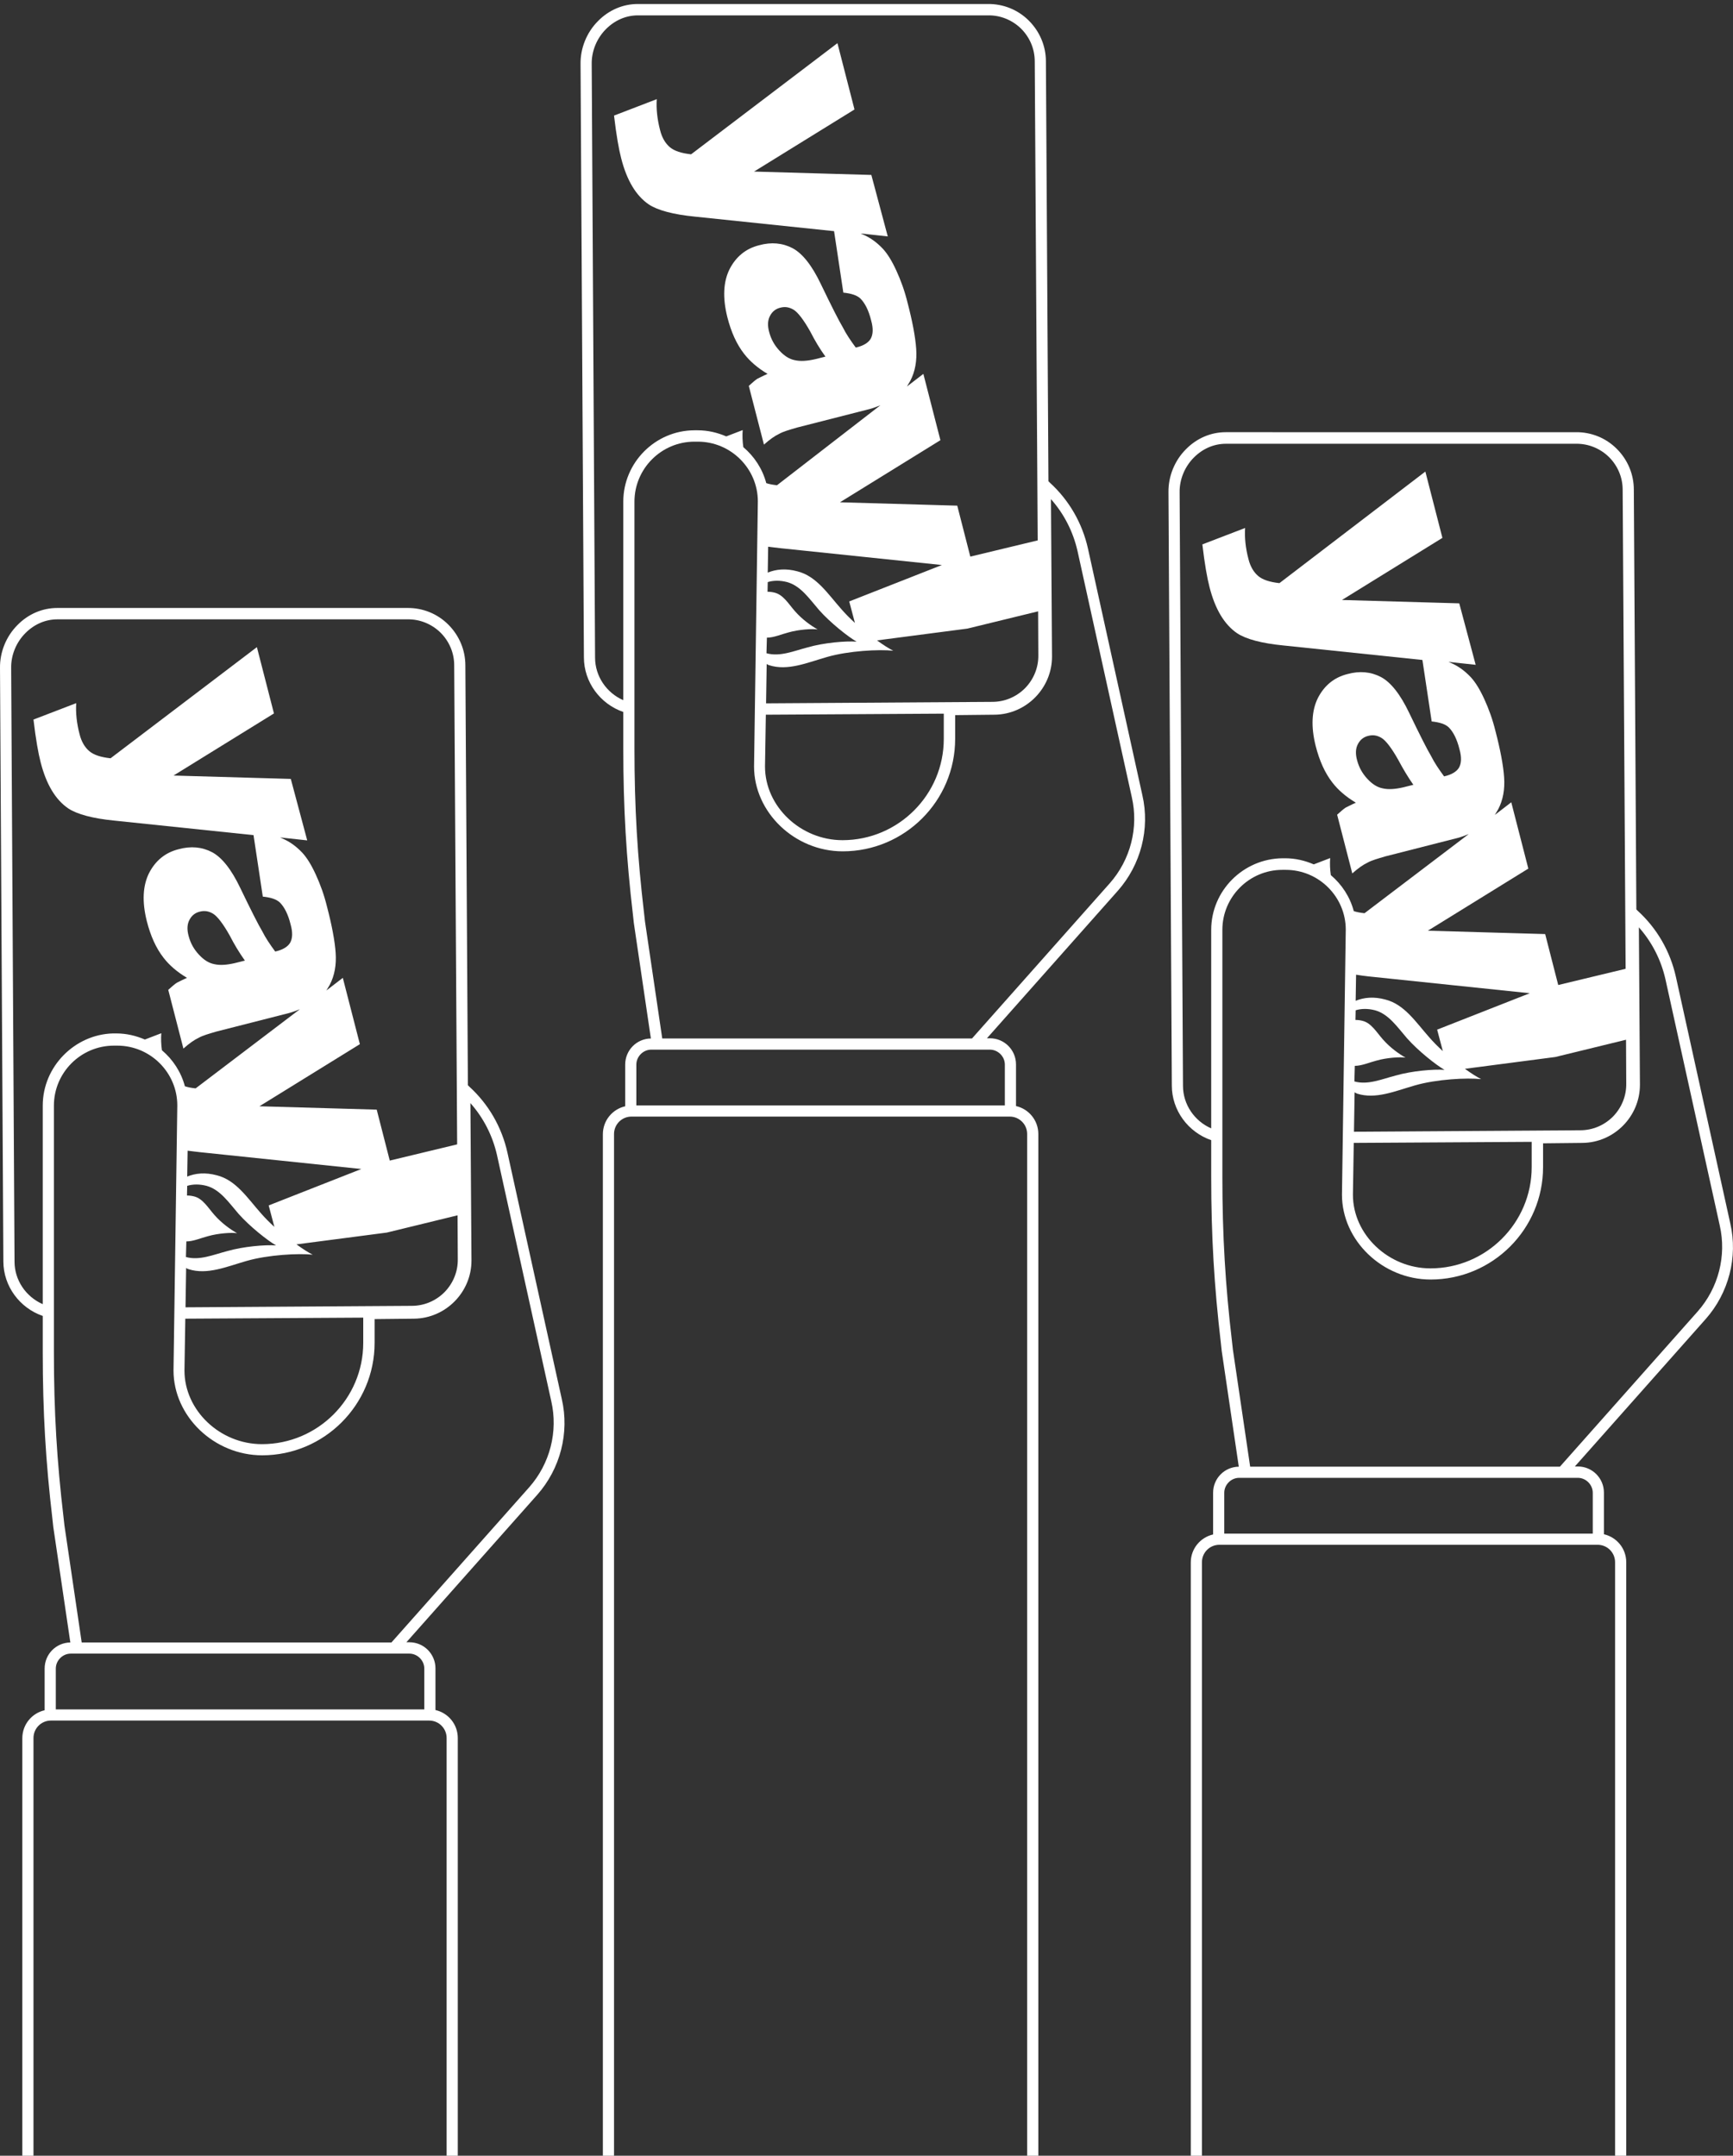
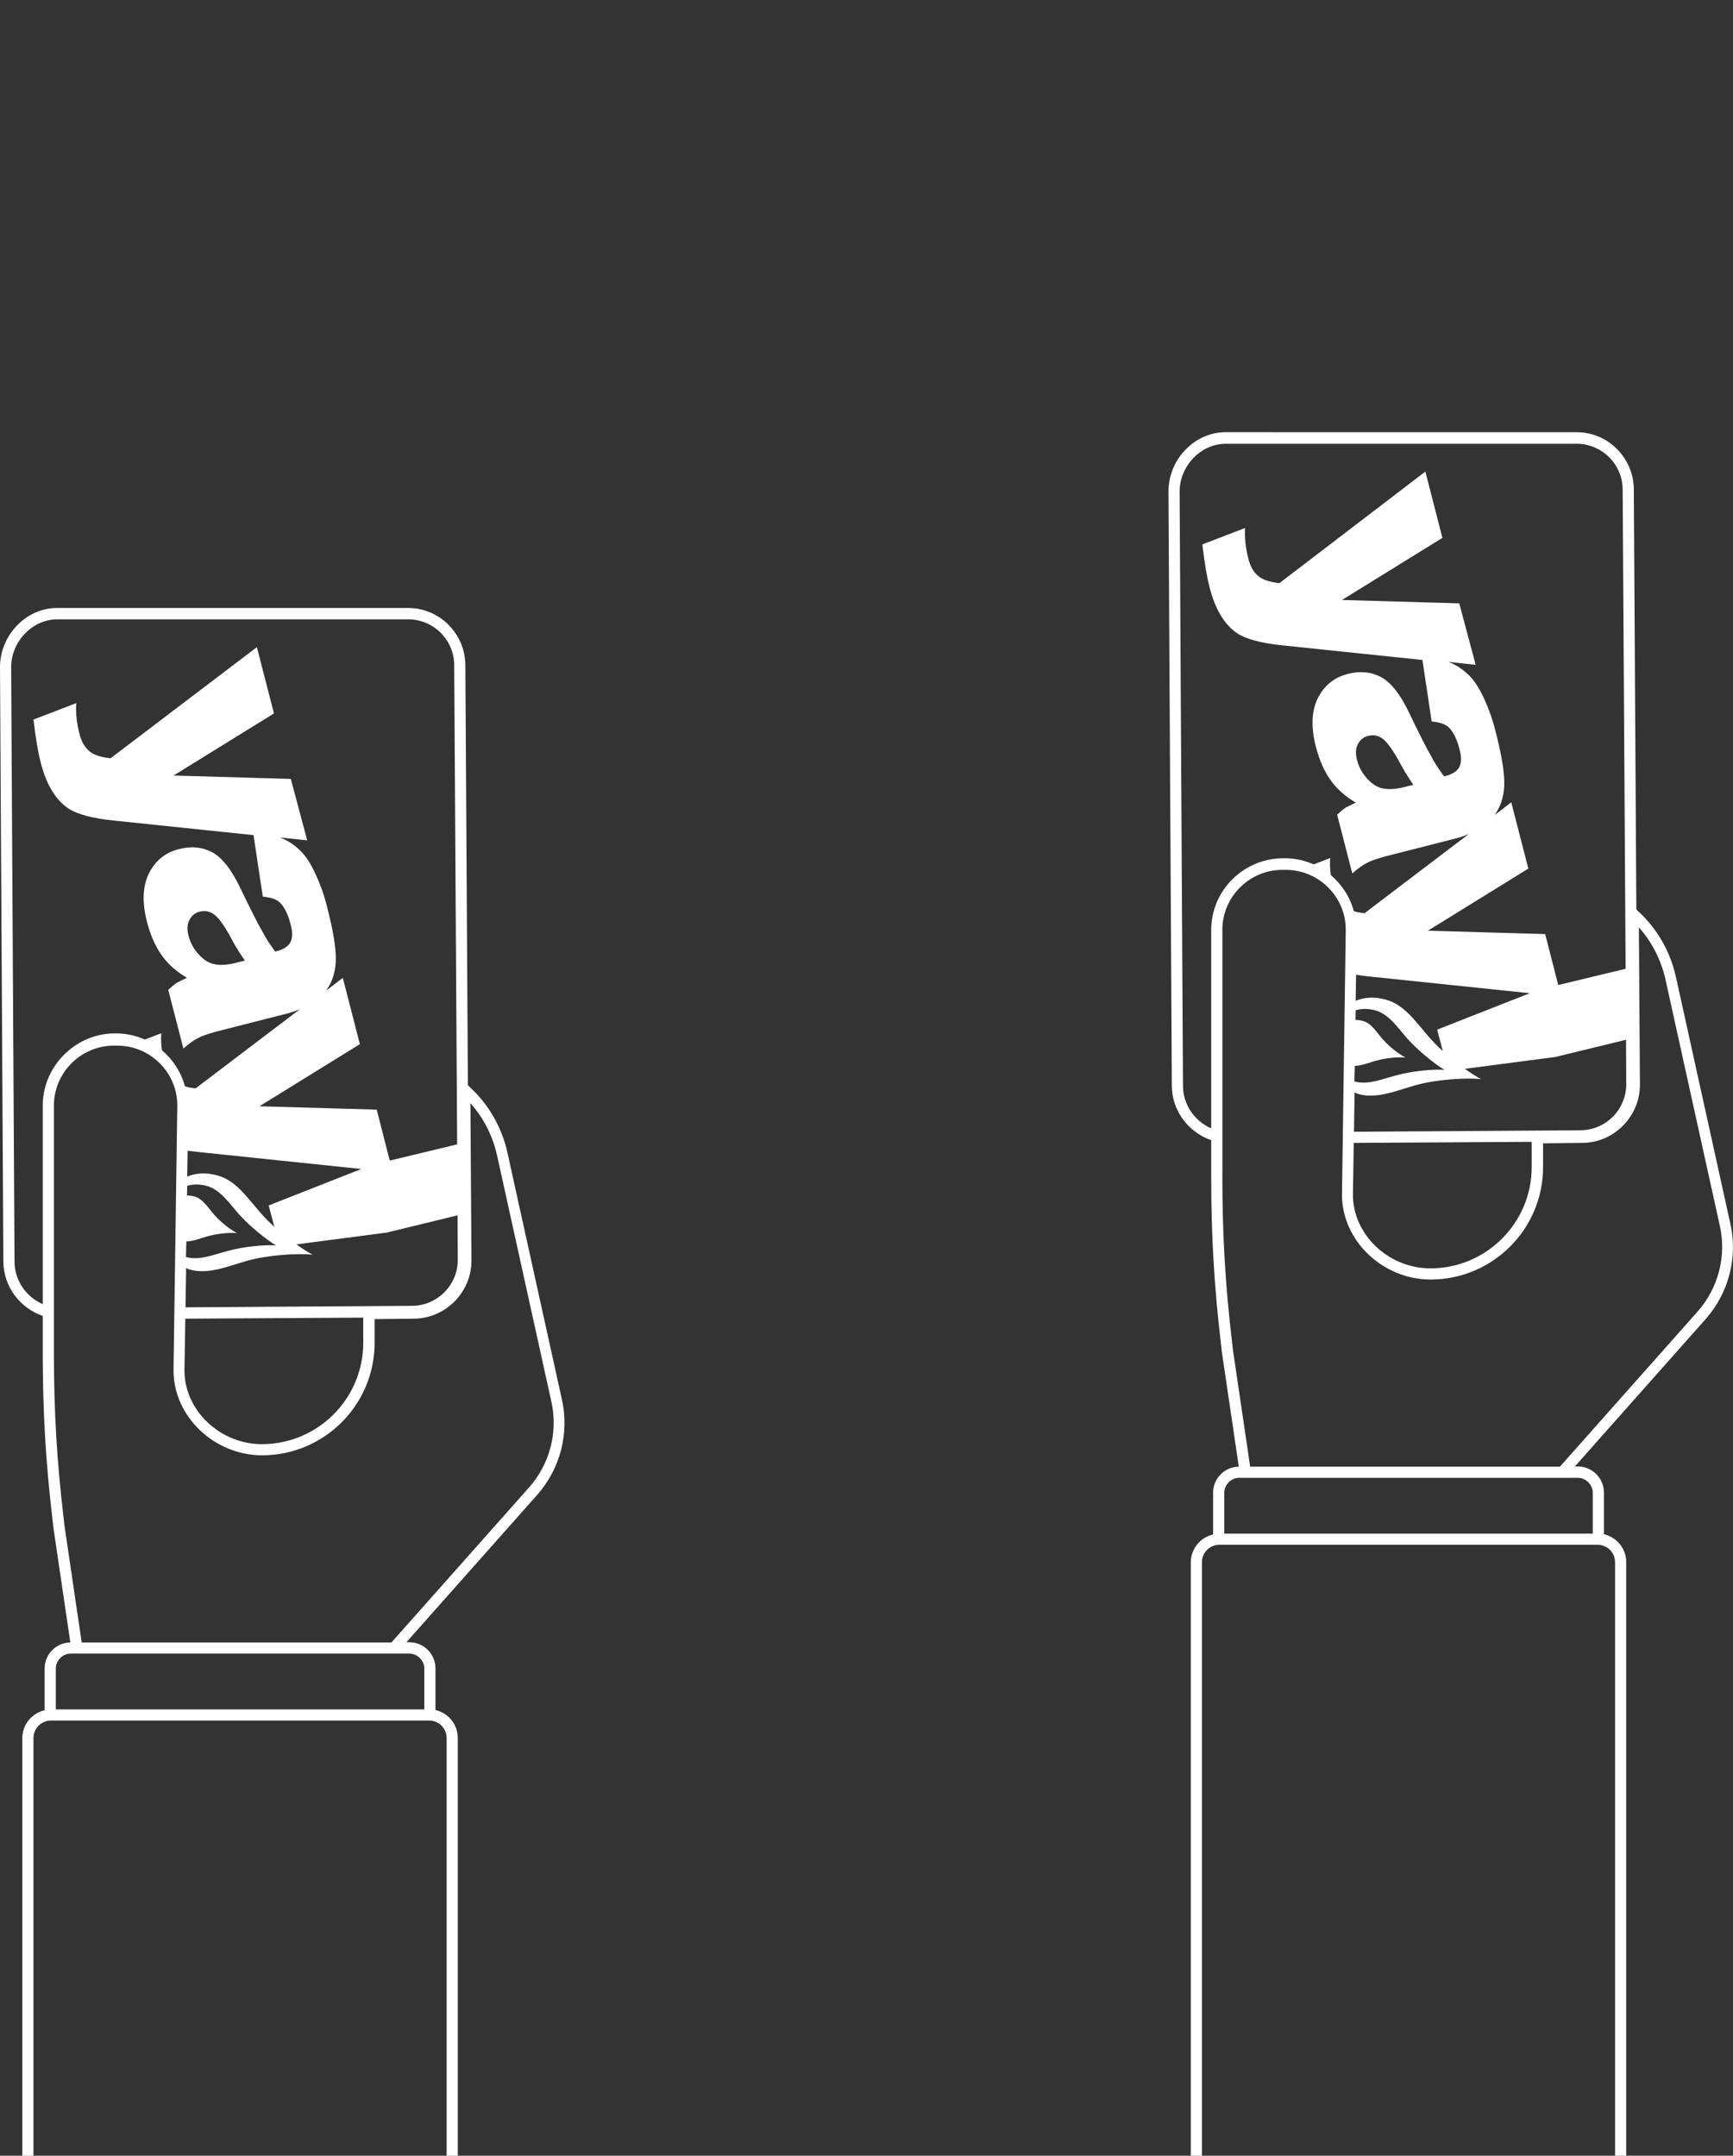
<svg xmlns="http://www.w3.org/2000/svg" version="1.1" id="Layer_1" x="0px" y="0px" viewBox="0 0 823 1024" style="enable-background:new 0 0 823 1024;" xml:space="preserve">
  <rect x="0" y="0" width="823" height="1024" fill="#333333" stroke="none" />
  <style type="text/css">
	.st0{fill:#FFFFFF;}
</style>
  <g>
    <path class="st0" d="M821.7,581.1l-25.8-117c-2.7-12.2-9-23.1-18.1-31.4l-0.7-0.7l-1.2-199.4c0-7.3-2.9-14.2-8.1-19.4   c-5.2-5.2-12.2-8-19.5-7.9H582.1c-7.1,0-13.8,2.9-18.9,8.1c-5.4,5.4-8.4,12.9-8.3,20.4l1.6,281.9c0,11.7,7.7,22.1,18.7,25.9V559   c0,28.2,1.4,51.8,4.6,79.1l0.4,3.7l8.1,54.9c-6.8,0.1-12.2,5.6-12.2,12.4v19.8c-6.1,1.4-10.6,6.8-10.6,13.3V1024h5.3V742.1   c0-4.6,3.7-8.3,8.3-8.3h179.6c4.6,0,8.3,3.7,8.3,8.3V1024h5.3V742.1c0-6.5-4.5-11.9-10.6-13.3v-19.8c0-6.8-5.5-12.4-12.4-12.4h-1.4   l62.1-70C821,614.2,825.4,597.1,821.7,581.1z M649.8,463.8l76.7,8l-44,17.3l2.7,10.2c-2.3-2.1-4.5-4.3-6.4-6.5   c-6.4-7.2-11.8-15.7-20.9-18c-5.5-1.5-10.2-1-14.1,0.6L644,463C645.9,463.3,647.8,463.6,649.8,463.8z M643.4,506.3   c3.3,0,6.8-1.6,10.3-2.5c4.9-1.4,11.3-1.8,13.8-1.4c-3.2-1.8-7.4-4.8-10.8-8.7c-3-3.4-5.5-7.8-9.7-8.8c-1.2-0.3-2.2-0.4-3.3-0.4   l0.1-4.6c2.6-0.8,5.7-0.9,9.2,0c6.5,1.8,10.6,8,15.2,13.3c5.3,6,13.8,12.7,17.8,15c-5.1-0.4-15.6,0.5-23.2,2.7   c-6.6,1.7-13.2,4.6-19.6,2.8L643.4,506.3z M644.5,519.5c8.8,2.8,18-1.2,27.4-3.9c10.4-3,24.7-3.7,31.5-3c-2-1-4.7-2.7-7.7-4.9   l42.9-5.6l33.6-8.2l0.1,20.8c0.1,5.9-2.2,11.5-6.3,15.7c-4.2,4.2-9.7,6.5-15.6,6.5L643,537.6l0.3-18.7   C643.7,519.1,644.1,519.3,644.5,519.5z M642.9,542.9l84.5-0.5v12c0,26.5-21.6,48.1-48.1,48.1c-19.9,0-36.8-16-36.8-35L642.9,542.9z    M575.2,441.7V536c-8-3.5-13.4-11.4-13.4-20.2l-1.6-281.9c-0.1-6.1,2.4-12.2,6.8-16.6c4.2-4.2,9.5-6.5,15.2-6.5h166.2   c5.9-0.1,11.5,2.2,15.7,6.3c4.2,4.2,6.5,9.7,6.5,15.6l1.4,227.5l-32,7.7l-6.2-24.2l-55.7-1.6l47.7-29.5l-8.1-31.5l-7.8,6   c0.5-0.9,1.1-1.8,1.6-2.7c2.3-4.4,3.2-9.5,2.8-15.2c-0.4-5.7-1.8-13.1-4.1-21.9c-1.4-5.7-3.2-10.6-5.3-15.2   c-2.1-4.6-4.2-8-6.4-10.4c-3.2-3.4-6.4-5.5-9.7-6.9c-0.4-0.2-0.5-0.2-0.9-0.4l12.9,1.4l-7.8-29.2l-55.7-1.6l47.7-29.5l-8.1-31.5   L607.6,277c-4.6-0.5-8-1.6-10.1-3.4c-2.1-1.8-3.7-4.4-4.6-8c-1.4-5.3-1.9-10.3-1.6-14.8l-20.3,7.8c1.1,9.4,2.3,16.1,3.4,20.3   c2.7,10.6,7.1,17.8,13.1,21.9c4.2,2.8,11.7,4.8,21.9,5.8l66.1,6.9l4.4,29.2c3.7,0.4,6.4,1.2,8.1,2.8c2.1,2.1,3.9,5.5,5.1,10.4   c1.1,3.9,0.9,6.7-0.2,8.7c-1.1,1.9-3.5,3.4-7.1,4.2c-2.5-3.4-4.6-6.5-6.2-9.7c-1.8-3-5.3-9.9-10.4-20.5c-4.2-8.8-8.7-14.5-13.4-17   c-4.8-2.5-10.1-3-15.9-1.4c-6.4,1.6-11,5.5-14,11.3c-3,6-3.4,13.6-1.1,22.8c1.8,7.1,4.4,12.9,8,17.5c2.7,3.5,6.4,6.7,11.1,9.5   c-2.1,0.9-3.7,1.8-4.8,2.3c-1.1,0.7-2.3,1.8-4.1,3.4l7.2,27.9c2.8-2.5,5.1-4.1,7.2-5.1c1.9-1.1,4.8-1.9,8.5-3l34.5-8.8   c1.8-0.5,3.4-1.1,5.1-1.8l-49.5,37.6c-1.9-0.2-3.6-0.5-5.1-1c-1.8-6.8-5.7-12.7-10.9-17.1c-0.4-2.8-0.5-5.5-0.3-8.1l-7.8,3   c-4.2-1.8-8.7-2.9-13.6-2.9H609C590.4,407.9,575.2,423.1,575.2,441.7z M671.2,372.8l-4.8,1.2c-3.9,0.9-7.1,1.1-9.7,0.5   c-2.7-0.5-5.1-2.1-7.4-4.6c-2.3-2.5-3.9-5.3-4.8-8.7c-0.9-3.2-0.7-5.8,0.4-7.8c1.1-2.1,2.8-3.4,5.1-3.9c2.1-0.5,4.1-0.2,6.2,1.1   c1.9,1.2,4.6,4.6,7.8,10.3C666.3,365.2,668.6,369.1,671.2,372.8z M756.4,709.1v19.4h-175v-19.4c0-3.8,3.2-7.1,7.1-7.1h160.8   C753.2,702,756.4,705.3,756.4,709.1z M740.8,696.7H593.7l-8.2-55.6l-0.4-3.6c-3.2-27.1-4.6-50.5-4.6-78.5V441.7   c0-15.7,12.8-28.5,28.5-28.5h1.6c15.7,0,28.5,12.8,28.5,28.4l-1.8,125.9c0,21.8,19.3,40.3,42.1,40.3c29.4,0,53.4-23.9,53.4-53.4   v-11.3l18.8-0.2c15-0.2,27.2-12.6,27.2-27.6l-0.5-74.8c6.2,7,10.5,15.4,12.6,24.6l25.8,117c3.3,14.4-0.6,29.7-10.5,40.9   L740.8,696.7z" />
-     <path class="st0" d="M542.5,377.7l-25.8-117c-2.7-12.2-9-23.1-18.1-31.4l-0.7-0.7l-1.2-199.4c0-7.3-2.9-14.2-8.1-19.4   c-5.2-5.2-12.2-8-19.5-7.9H302.9c-7.1,0-13.8,2.9-18.9,8.1c-5.4,5.4-8.4,12.9-8.3,20.4l1.6,281.9c0,11.7,7.7,22.1,18.7,25.9v17.4   c0,28.2,1.4,51.8,4.6,79.1l0.4,3.7l8.1,54.9c-6.8,0.1-12.2,5.6-12.2,12.4v19.8c-6.1,1.4-10.6,6.8-10.6,13.3V1024h5.3V538.7   c0-4.6,3.7-8.3,8.3-8.3h179.6c4.6,0,8.3,3.7,8.3,8.3V1024h5.3V538.7c0-6.5-4.5-11.9-10.6-13.3v-19.8c0-6.8-5.5-12.4-12.4-12.4h-1.4   l62.1-70C541.8,410.8,546.2,393.7,542.5,377.7z M370.6,260.4l76.7,8l-44,17.3l2.7,10.2c-2.3-2.1-4.5-4.3-6.4-6.5   c-6.4-7.2-11.8-15.7-20.9-18c-5.5-1.5-10.2-1-14.1,0.6l0.2-12.3C366.6,259.9,368.6,260.2,370.6,260.4z M364.2,302.9   c3.3,0,6.8-1.6,10.3-2.5c4.9-1.4,11.3-1.8,13.8-1.4c-3.2-1.8-7.4-4.8-10.8-8.7c-3-3.4-5.5-7.8-9.7-8.8c-1.2-0.3-2.2-0.4-3.3-0.4   l0.1-4.6c2.6-0.8,5.7-0.9,9.2,0c6.5,1.8,10.6,8,15.2,13.3c5.3,6,13.8,12.7,17.8,15c-5.1-0.4-15.6,0.5-23.2,2.7   c-6.6,1.7-13.2,4.6-19.6,2.8L364.2,302.9z M365.3,316c8.8,2.8,18-1.2,27.4-3.9c10.4-3,24.7-3.7,31.5-3c-2-1-4.7-2.7-7.7-4.9   l42.9-5.6l33.6-8.2l0.1,20.8c0.1,5.9-2.2,11.5-6.3,15.7c-4.2,4.2-9.7,6.5-15.6,6.5l-107.4,0.7l0.3-18.7   C364.5,315.7,364.9,315.9,365.3,316z M363.7,339.5l84.5-0.5v12c0,26.5-21.6,48.1-48.1,48.1c-19.9,0-36.8-16-36.8-35L363.7,339.5z    M296,238.3v94.3c-8-3.5-13.4-11.4-13.4-20.2L281,30.4c-0.1-6.1,2.4-12.2,6.8-16.6c4.2-4.2,9.5-6.5,15.2-6.5h166.2   c5.9-0.1,11.5,2.2,15.7,6.3c4.2,4.2,6.5,9.7,6.5,15.6l1.4,227.5l-32,7.7l-6.2-24.2l-55.7-1.6l47.7-29.5l-8.1-31.5l-7.8,6   c0.5-0.9,1.1-1.8,1.6-2.7c2.3-4.4,3.2-9.5,2.8-15.2c-0.4-5.7-1.8-13.1-4.1-21.9c-1.4-5.7-3.2-10.6-5.3-15.2   c-2.1-4.6-4.2-8-6.4-10.4c-3.2-3.4-6.4-5.5-9.7-6.9c-0.4-0.2-0.5-0.2-0.9-0.4l12.9,1.4l-7.8-29.2l-55.7-1.6l47.7-29.5l-8.1-31.5   l-69.5,52.8c-4.6-0.5-8-1.6-10.1-3.4c-2.1-1.8-3.7-4.4-4.6-8c-1.4-5.3-1.9-10.3-1.6-14.8l-20.3,7.8c1.1,9.4,2.3,16.1,3.4,20.3   c2.7,10.6,7.1,17.8,13.1,21.9c4.2,2.8,11.7,4.8,21.9,5.8l66.1,6.9l4.4,29.2c3.7,0.4,6.4,1.2,8.1,2.8c2.1,2.1,3.9,5.5,5.1,10.4   c1.1,3.9,0.9,6.7-0.2,8.7c-1.1,1.9-3.5,3.4-7.1,4.2c-2.5-3.4-4.6-6.5-6.2-9.7c-1.8-3-5.3-9.9-10.4-20.5c-4.2-8.8-8.7-14.5-13.4-17   c-4.8-2.5-10.1-3-15.9-1.4c-6.4,1.6-11,5.5-14,11.3c-3,6-3.4,13.6-1.1,22.8c1.8,7.1,4.4,12.9,8,17.5c2.7,3.5,6.4,6.7,11.1,9.5   c-2.1,0.9-3.7,1.8-4.8,2.3c-1.1,0.7-2.3,1.8-4.1,3.4l7.2,27.9c2.8-2.5,5.1-4.1,7.2-5.1c1.9-1.1,4.8-1.9,8.5-3l34.5-8.8   c1.8-0.5,3.4-1.1,5.1-1.8L369,230.5c-1.9-0.2-3.6-0.5-5.1-1c-1.8-6.8-5.7-12.7-10.9-17.1c-0.4-2.8-0.5-5.5-0.3-8.1l-7.8,3   c-4.2-1.8-8.7-2.9-13.6-2.9h-1.6C311.2,204.5,296,219.7,296,238.3z M392,169.4l-4.8,1.2c-3.9,0.9-7.1,1.1-9.7,0.5   c-2.7-0.5-5.1-2.1-7.4-4.6c-2.3-2.5-3.9-5.3-4.8-8.7c-0.9-3.2-0.7-5.8,0.4-7.8c1.1-2.1,2.8-3.4,5.1-3.9c2.1-0.5,4.1-0.2,6.2,1.1   c1.9,1.2,4.6,4.6,7.8,10.3C387,161.8,389.3,165.7,392,169.4z M477.2,505.7v19.4h-175v-19.4c0-3.8,3.2-7.1,7.1-7.1h160.8   C473.9,498.6,477.2,501.8,477.2,505.7z M461.6,493.3H314.5l-8.2-55.6l-0.4-3.6c-3.2-27.1-4.6-50.5-4.6-78.5V238.3   c0-15.7,12.8-28.5,28.5-28.5h1.6c15.7,0,28.5,12.8,28.5,28.4l-1.8,125.9c0,21.8,19.3,40.3,42.1,40.3c29.4,0,53.4-23.9,53.4-53.4   v-11.3l18.8-0.2c15-0.2,27.2-12.6,27.2-27.6l-0.5-74.8c6.2,7,10.5,15.4,12.6,24.6l25.8,117c3.3,14.4-0.6,29.7-10.5,40.9   L461.6,493.3z" />
    <path class="st0" d="M266.8,664.6l-25.8-117c-2.7-12.2-9-23.1-18.1-31.4l-0.7-0.7l-1.2-199.4c0-7.3-2.9-14.2-8.1-19.4   c-5.2-5.2-12.2-8-19.5-7.9H27.2c-7.1,0-13.8,2.9-18.9,8.1c-5.4,5.4-8.4,12.9-8.3,20.4l1.6,281.9c0,11.7,7.7,22.1,18.7,25.9v17.4   c0,28.2,1.4,51.8,4.6,79.1l0.4,3.7l8.1,54.9c-6.8,0.1-12.2,5.6-12.2,12.4v19.8c-6.1,1.4-10.6,6.8-10.6,13.3V1024h5.3V825.6   c0-4.6,3.7-8.3,8.3-8.3h179.6c4.6,0,8.3,3.7,8.3,8.3V1024h5.3V825.6c0-6.5-4.5-11.9-10.6-13.3v-19.8c0-6.8-5.5-12.4-12.4-12.4H193   l62.1-70C266.1,697.7,270.5,680.6,266.8,664.6z M94.9,547.3l76.7,8l-44,17.3l2.7,10.2c-2.3-2.1-4.5-4.3-6.4-6.5   c-6.4-7.2-11.8-15.7-20.9-18c-5.5-1.5-10.2-1-14.1,0.6l0.2-12.3C90.9,546.8,92.9,547.1,94.9,547.3z M88.5,589.7   c3.3,0,6.8-1.6,10.3-2.5c4.9-1.4,11.3-1.8,13.8-1.4c-3.2-1.8-7.4-4.8-10.8-8.7c-3-3.4-5.5-7.8-9.7-8.8c-1.2-0.3-2.2-0.4-3.3-0.4   l0.1-4.6c2.6-0.8,5.7-0.9,9.2,0c6.5,1.8,10.6,8,15.2,13.3c5.3,6,13.8,12.7,17.8,15c-5.1-0.4-15.6,0.5-23.2,2.7   c-6.6,1.7-13.2,4.6-19.6,2.8L88.5,589.7z M89.6,602.9c8.8,2.8,18-1.2,27.4-3.9c10.4-3,24.7-3.7,31.5-3c-2-1-4.7-2.7-7.7-4.9   l42.9-5.6l33.6-8.2l0.1,20.8c0.1,5.9-2.2,11.5-6.3,15.7c-4.2,4.2-9.7,6.5-15.6,6.5l-107.4,0.7l0.3-18.7   C88.8,602.6,89.2,602.8,89.6,602.9z M88,626.4l84.5-0.5v12c0,26.5-21.6,48.1-48.1,48.1c-19.9,0-36.8-16-36.8-35L88,626.4z    M20.3,525.2v94.3c-8-3.5-13.4-11.4-13.4-20.2L5.3,317.3c-0.1-6.1,2.4-12.2,6.8-16.6c4.2-4.2,9.5-6.5,15.2-6.5h166.2   c5.9-0.1,11.5,2.2,15.7,6.3c4.2,4.2,6.5,9.7,6.5,15.6l1.4,227.5l-32,7.7l-6.2-24.2l-55.7-1.6l47.7-29.5l-8.1-31.5l-7.8,6   c0.5-0.9,1.1-1.8,1.6-2.7c2.3-4.4,3.2-9.5,2.8-15.2c-0.4-5.7-1.8-13.1-4.1-21.9c-1.4-5.7-3.2-10.6-5.3-15.2   c-2.1-4.6-4.2-8-6.4-10.4c-3.2-3.4-6.4-5.5-9.7-6.9c-0.4-0.2-0.5-0.2-0.9-0.4l12.9,1.4l-7.8-29.2l-55.7-1.6l47.7-29.5l-8.1-31.5   l-69.5,52.8c-4.6-0.5-8-1.6-10.1-3.4s-3.7-4.4-4.6-8c-1.4-5.3-1.9-10.3-1.6-14.8l-20.3,7.8c1.1,9.4,2.3,16.1,3.4,20.3   c2.7,10.6,7.1,17.8,13.1,21.9c4.2,2.8,11.7,4.8,21.9,5.8l66.1,6.9l4.4,29.2c3.7,0.4,6.4,1.2,8.1,2.8c2.1,2.1,3.9,5.5,5.1,10.4   c1.1,3.9,0.9,6.7-0.2,8.7c-1.1,1.9-3.5,3.4-7.1,4.2c-2.5-3.4-4.6-6.5-6.2-9.7c-1.8-3-5.3-9.9-10.4-20.5c-4.2-8.8-8.7-14.5-13.4-17   c-4.8-2.5-10.1-3-15.9-1.4c-6.4,1.6-11,5.5-14,11.3c-3,6-3.4,13.6-1.1,22.8c1.8,7.1,4.4,12.9,8,17.5c2.7,3.5,6.4,6.7,11.1,9.5   c-2.1,0.9-3.7,1.8-4.8,2.3c-1.1,0.7-2.3,1.8-4.1,3.4l7.2,27.9c2.8-2.5,5.1-4.1,7.2-5.1c1.9-1.1,4.8-1.9,8.5-3l34.5-8.8   c1.8-0.5,3.4-1.1,5.1-1.8l-49.5,37.6c-1.9-0.2-3.6-0.5-5.1-1c-1.8-6.8-5.7-12.7-10.9-17.1c-0.4-2.8-0.5-5.5-0.3-8.1l-7.8,3   c-4.2-1.8-8.7-2.9-13.6-2.9h-1.6C35.5,491.4,20.3,506.6,20.3,525.2z M116.3,456.3l-4.8,1.2c-3.9,0.9-7.1,1.1-9.7,0.5   c-2.7-0.5-5.1-2.1-7.4-4.6c-2.3-2.5-3.9-5.3-4.8-8.7c-0.9-3.2-0.7-5.8,0.4-7.8c1.1-2.1,2.8-3.4,5.1-3.9c2.1-0.5,4.1-0.2,6.2,1.1   c1.9,1.2,4.6,4.6,7.8,10.3C111.3,448.7,113.6,452.5,116.3,456.3z M201.5,792.6V812h-175v-19.4c0-3.8,3.2-7.1,7.1-7.1h160.8   C198.2,785.5,201.5,788.7,201.5,792.6z M185.9,780.2H38.8l-8.2-55.6l-0.4-3.6c-3.2-27.1-4.6-50.5-4.6-78.5V525.2   c0-15.7,12.8-28.5,28.5-28.5h1.6c15.7,0,28.5,12.8,28.5,28.4L82.4,651c0,21.8,19.3,40.3,42.1,40.3c29.4,0,53.4-23.9,53.4-53.4   v-11.3l18.8-0.2c15-0.2,27.2-12.6,27.2-27.6l-0.5-74.8c6.2,7,10.5,15.4,12.6,24.6l25.8,117c3.3,14.4-0.6,29.7-10.5,40.9   L185.9,780.2z" />
  </g>
</svg>